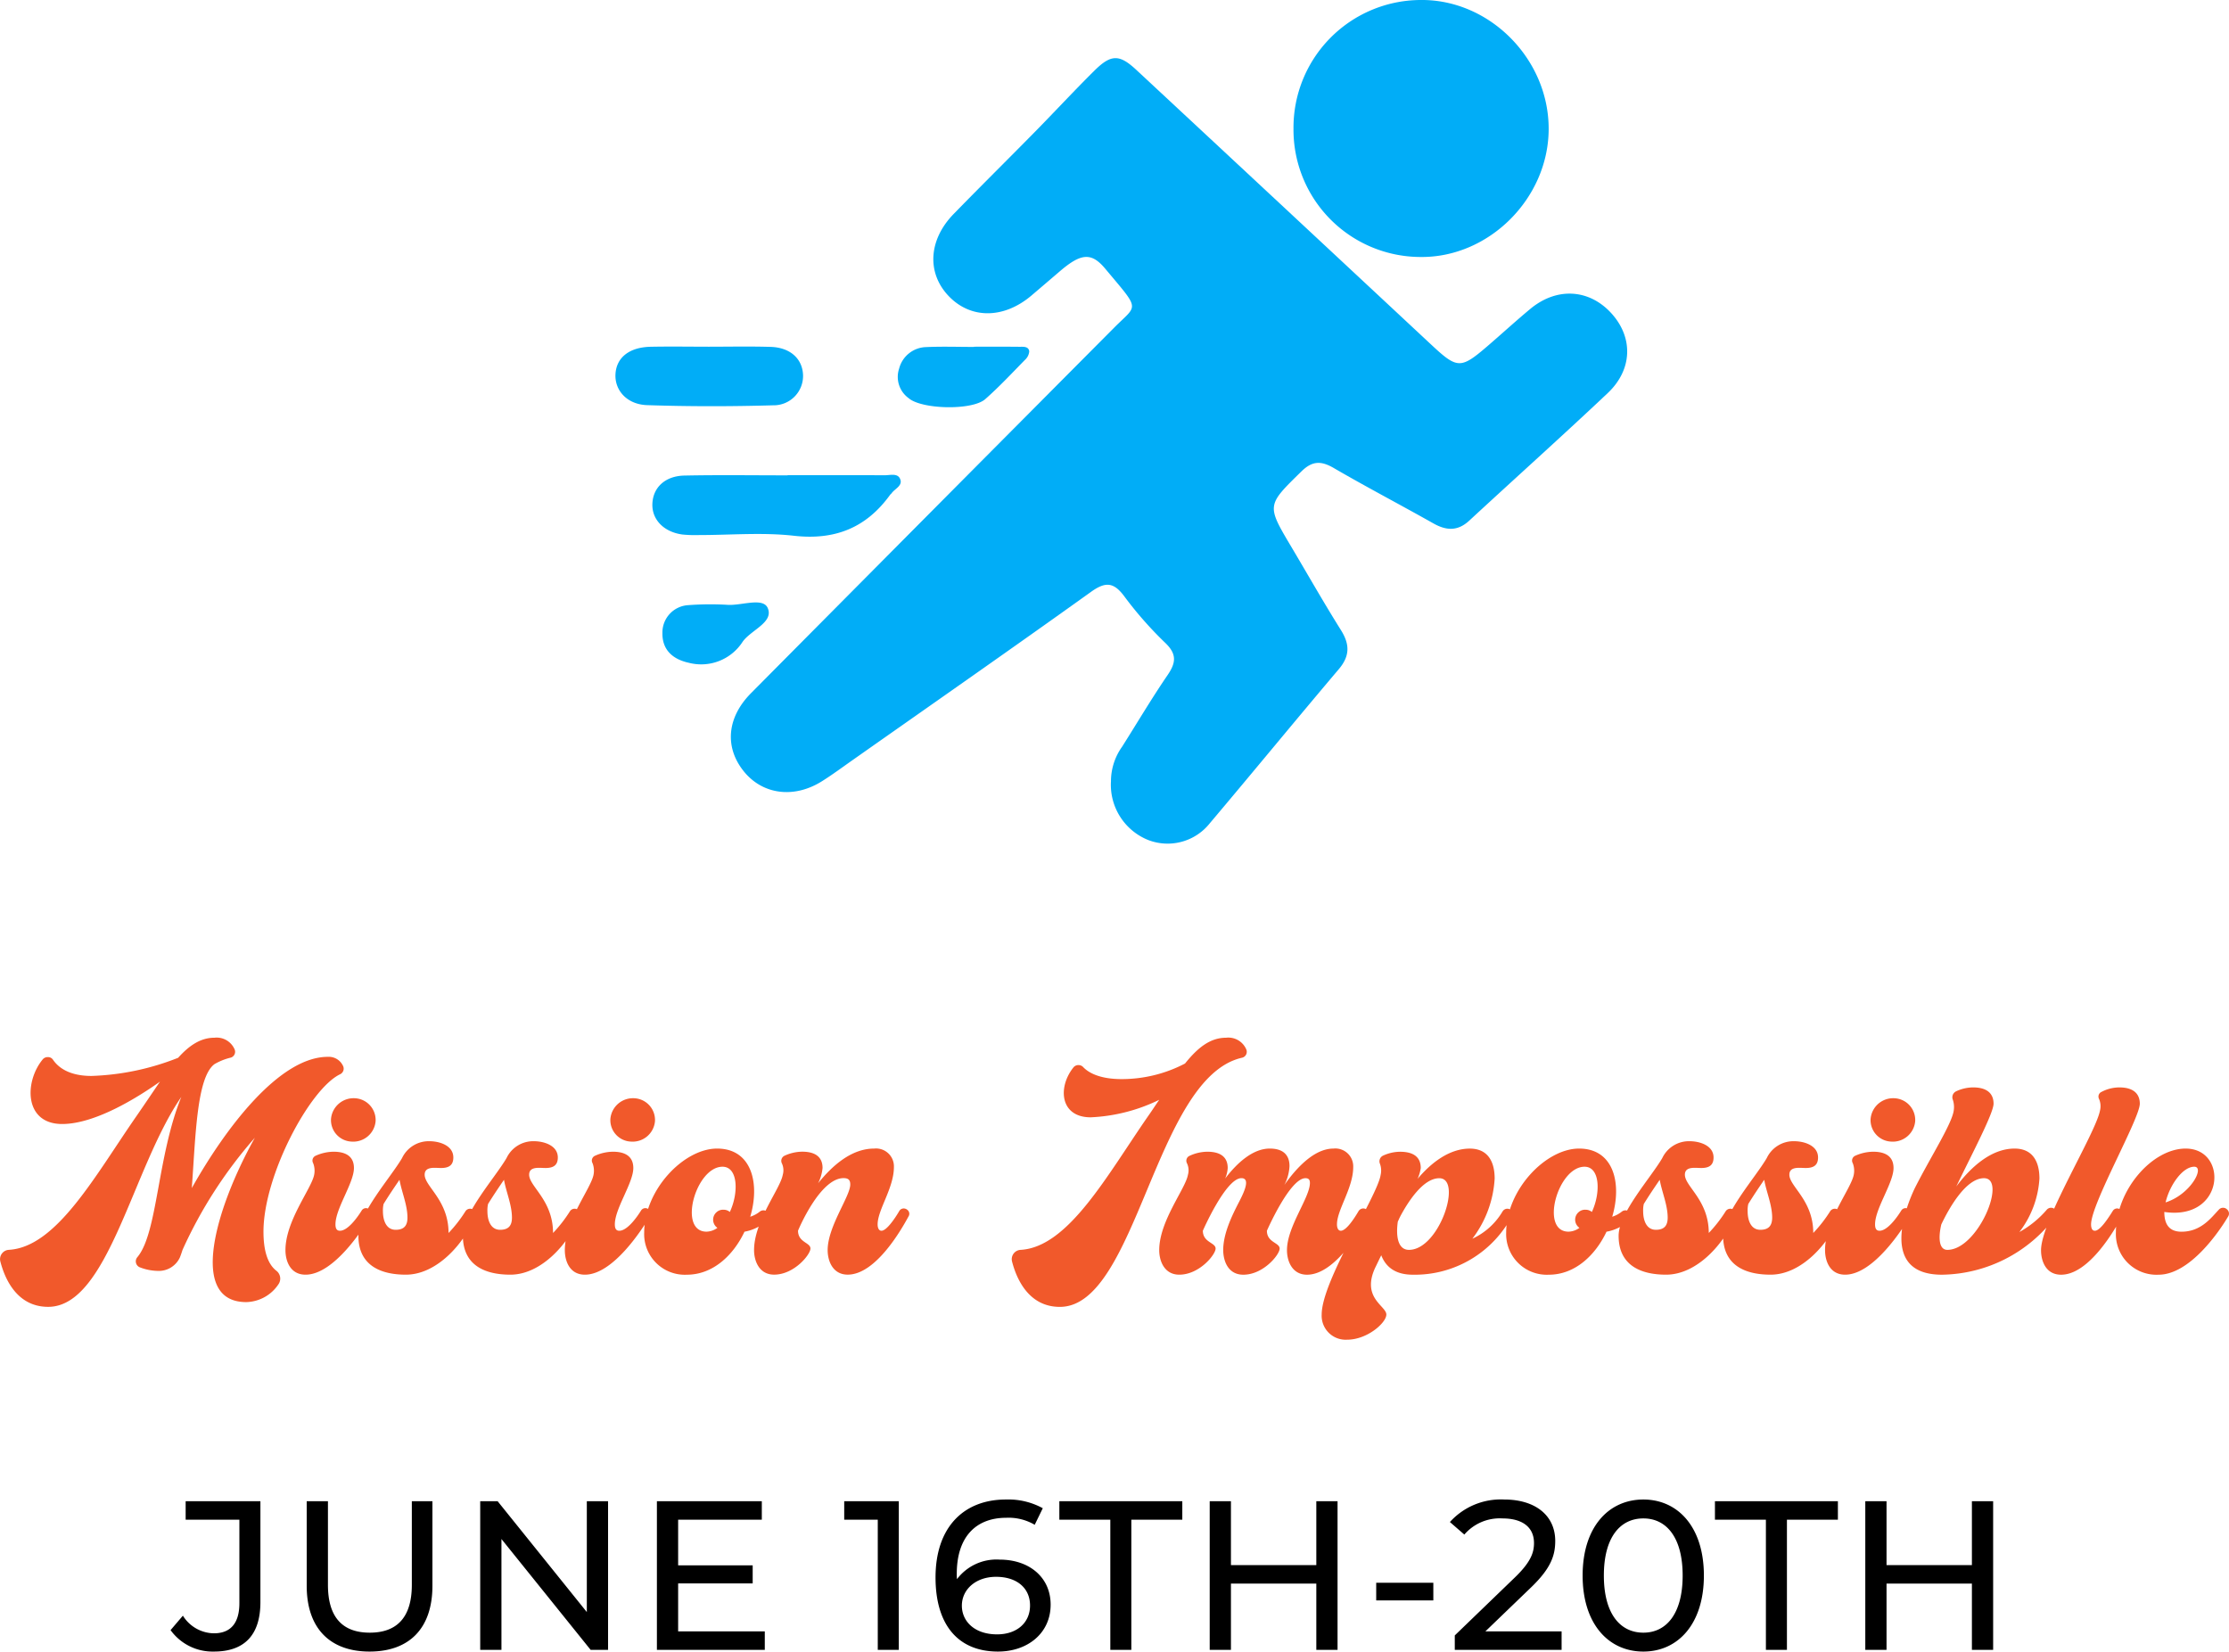
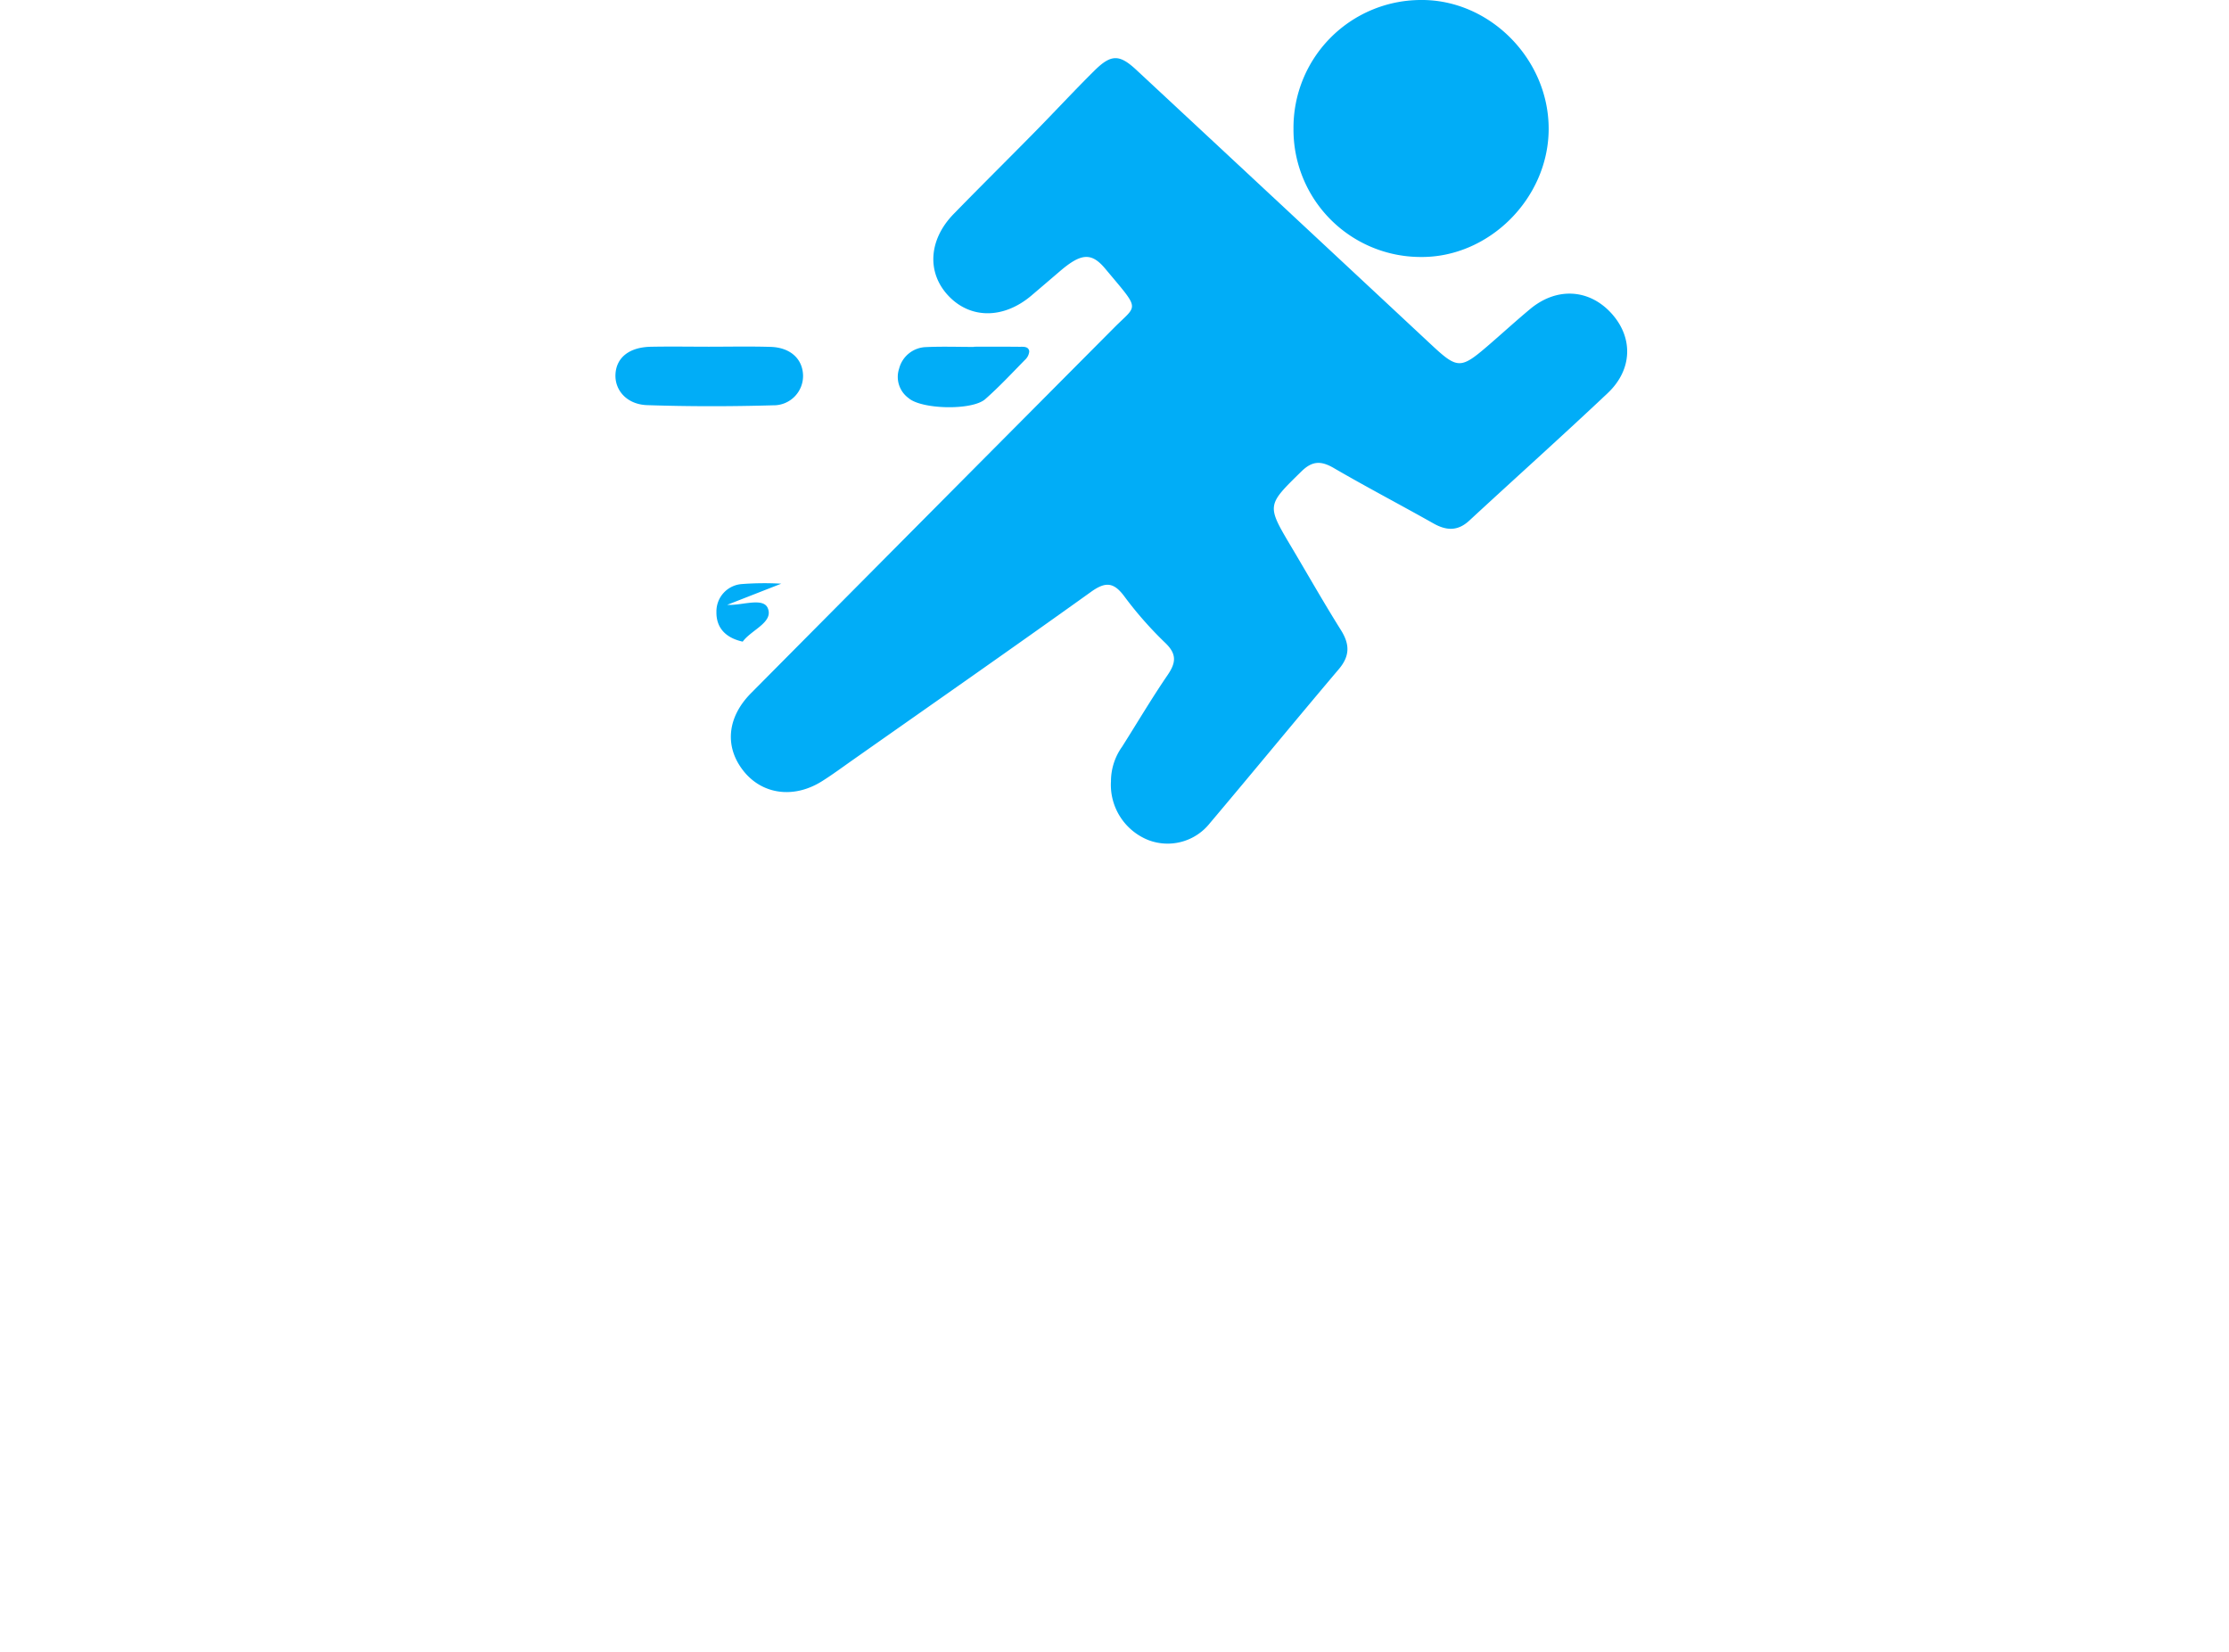
<svg xmlns="http://www.w3.org/2000/svg" width="314.874" height="233.323" viewBox="0 0 314.874 233.323">
  <defs>
    <clipPath id="clip-path">
      <rect id="Rectangle_24" data-name="Rectangle 24" width="142.921" height="119.198" fill="#01adf7" />
    </clipPath>
  </defs>
  <g id="Group_55" data-name="Group 55" transform="translate(-3866.964 -3113.917)">
-     <path id="Path_111" data-name="Path 111" d="M-117.472-.54c-1.305-.99-1.845-2.97-1.845-5.535,0-7.92,6.525-20.16,10.8-22.23a.882.882,0,0,0,.405-1.26,2.215,2.215,0,0,0-2.115-1.215c-6.795,0-14.355,9.9-19.215,18.54.54-7.245.675-15.615,3.2-17.505a8.432,8.432,0,0,1,2.205-.9.859.859,0,0,0,.63-1.215,2.753,2.753,0,0,0-2.835-1.62c-1.935,0-3.555,1.08-5.13,2.835a36.275,36.275,0,0,1-12.24,2.565c-3.285,0-4.77-1.305-5.445-2.3a.819.819,0,0,0-.72-.36.9.9,0,0,0-.72.315c-2.61,3.15-2.655,9.135,2.745,9.135,4.68,0,10.71-3.78,13.815-5.985-.99,1.44-2.07,3.06-3.285,4.815-5.85,8.415-11.295,18.54-18.045,18.945a1.318,1.318,0,0,0-1.215,1.665c.63,2.43,2.34,6.39,6.75,6.39,8.505,0,11.88-19.62,18.81-29.655-3.42,8.415-3.33,19.215-6.21,22.635a.908.908,0,0,0,.36,1.44A7.342,7.342,0,0,0-134.3-.54a3.285,3.285,0,0,0,3.15-1.845c.135-.315.27-.72.4-1.125a63.629,63.629,0,0,1,10.215-15.84c-5.625,10.08-9.4,23.22-1.215,23.22A5.617,5.617,0,0,0-117.2,1.35,1.4,1.4,0,0,0-117.472-.54Zm11.07-24.39A3.2,3.2,0,0,0-109.777-22a3.034,3.034,0,0,0,2.925,3.195,3.164,3.164,0,0,0,3.375-2.88A3.077,3.077,0,0,0-106.4-24.93Zm2.115,15.75a.83.83,0,0,0-.54-.225.718.718,0,0,0-.63.36c-.675,1.08-1.98,2.835-3.06,2.835-.45,0-.63-.315-.63-.9,0-2.25,2.61-5.85,2.61-7.965,0-1.485-.945-2.3-2.88-2.3a6.346,6.346,0,0,0-2.565.585.741.741,0,0,0-.315,1.035,2.937,2.937,0,0,1,.135,1.665c-.405,1.98-4.05,6.48-4.05,10.62,0,1.53.675,3.465,2.835,3.465,3.96,0,8.055-6.345,9.18-8.235A.814.814,0,0,0-104.287-9.18Zm11.115,3.285c0-4.635-3.375-6.57-3.375-8.235,0-1.215,1.485-.945,2.295-.945,1.035,0,1.755-.315,1.755-1.485,0-1.71-1.98-2.3-3.375-2.3a4.168,4.168,0,0,0-3.87,2.385c-1.665,2.835-6.165,7.785-6.165,10.98,0,4.1,3.015,5.49,6.705,5.49,4.41,0,8.28-4.455,9.81-8.28a.571.571,0,0,0,.045-.27.77.77,0,0,0-.81-.765.775.775,0,0,0-.63.36A19.312,19.312,0,0,1-93.172-5.895Zm-7.47-.45c-1.4,0-1.8-1.44-1.8-2.61a4.029,4.029,0,0,1,.09-1.035c.72-1.17,1.485-2.3,2.25-3.42.315,1.755,1.125,3.555,1.125,5.355C-98.977-6.93-99.472-6.345-100.642-6.345Zm22.23.45c0-4.635-3.375-6.57-3.375-8.235,0-1.215,1.485-.945,2.295-.945,1.035,0,1.755-.315,1.755-1.485,0-1.71-1.98-2.3-3.375-2.3a4.168,4.168,0,0,0-3.87,2.385c-1.665,2.835-6.165,7.785-6.165,10.98,0,4.1,3.015,5.49,6.705,5.49,4.41,0,8.28-4.455,9.81-8.28a.571.571,0,0,0,.045-.27.77.77,0,0,0-.81-.765.775.775,0,0,0-.63.36A19.312,19.312,0,0,1-78.412-5.895Zm-7.47-.45c-1.4,0-1.8-1.44-1.8-2.61a4.029,4.029,0,0,1,.09-1.035c.72-1.17,1.485-2.3,2.25-3.42.315,1.755,1.125,3.555,1.125,5.355C-84.217-6.93-84.712-6.345-85.882-6.345ZM-66.937-24.93A3.2,3.2,0,0,0-70.312-22a3.034,3.034,0,0,0,2.925,3.195,3.164,3.164,0,0,0,3.375-2.88A3.077,3.077,0,0,0-66.937-24.93Zm2.115,15.75a.83.83,0,0,0-.54-.225.718.718,0,0,0-.63.36c-.675,1.08-1.98,2.835-3.06,2.835-.45,0-.63-.315-.63-.9,0-2.25,2.61-5.85,2.61-7.965,0-1.485-.945-2.3-2.88-2.3a6.346,6.346,0,0,0-2.565.585.741.741,0,0,0-.315,1.035,2.937,2.937,0,0,1,.135,1.665c-.405,1.98-4.05,6.48-4.05,10.62,0,1.53.675,3.465,2.835,3.465,3.96,0,8.055-6.345,9.18-8.235A.814.814,0,0,0-64.822-9.18Zm15.615.27a4.222,4.222,0,0,1-1.35.72c1.4-4.68.225-9.63-4.68-9.63-4.725,0-10.3,5.85-10.3,11.88A5.742,5.742,0,0,0-59.512,0c3.69,0,6.57-2.745,8.145-6.075a6.4,6.4,0,0,0,3.24-1.62.8.8,0,0,0,0-1.17A.818.818,0,0,0-49.208-8.91Zm-5.265-6.345c2.205,0,2.3,3.69,1.035,6.39a1.376,1.376,0,0,0-.9-.315,1.353,1.353,0,0,0-.99.36,1.4,1.4,0,0,0,.135,2.2,2.745,2.745,0,0,1-1.53.54C-60.817-6.075-58.252-15.255-54.472-15.255Zm26.145,6.12a.83.83,0,0,0-.54-.225A.718.718,0,0,0-29.5-9c-.63,1.08-1.8,2.79-2.52,2.79-.315,0-.54-.315-.54-.9,0-2.07,2.3-5.13,2.3-8.1a2.527,2.527,0,0,0-2.79-2.61c-3.195,0-5.895,2.385-7.92,4.9a5.959,5.959,0,0,0,.63-2.16c0-1.485-.945-2.3-2.88-2.3a6.113,6.113,0,0,0-2.52.585.8.8,0,0,0-.36,1.035,2.312,2.312,0,0,1,.135,1.665c-.36,1.98-4.05,6.525-4.05,10.62,0,1.53.72,3.465,2.835,3.465,2.835,0,5.13-2.835,5.13-3.69s-1.755-.855-1.755-2.52c0,0,3.06-7.425,6.435-7.425.675,0,.945.27.945.9,0,1.665-3.195,5.94-3.195,9.27,0,1.53.72,3.465,2.835,3.465,3.96,0,7.6-6.39,8.595-8.235A.688.688,0,0,0-28.327-9.135Zm47.2-21.51a.859.859,0,0,0,.63-1.215,2.753,2.753,0,0,0-2.835-1.62c-2.25,0-4,1.4-5.805,3.645a19.263,19.263,0,0,1-8.955,2.2c-3.24,0-4.77-.99-5.445-1.71a.888.888,0,0,0-.63-.27.9.9,0,0,0-.72.315c-2.25,2.79-1.935,7.065,2.43,7.065a24.438,24.438,0,0,0,9.675-2.475c-.5.72-.99,1.485-1.53,2.25C-.157-14.04-5.6-3.915-12.352-3.51a1.318,1.318,0,0,0-1.215,1.665c.63,2.43,2.34,6.39,6.75,6.39C4.073,4.545,6.593-27.81,18.878-30.645Zm17.73,21.51a.83.83,0,0,0-.54-.225.793.793,0,0,0-.675.36c-.63,1.08-1.755,2.79-2.52,2.79-.315,0-.54-.315-.54-.9,0-2.07,2.295-5.13,2.295-8.1a2.527,2.527,0,0,0-2.79-2.61c-2.61,0-5.085,2.52-6.93,5.13a6.521,6.521,0,0,0,.72-2.655c0-1.35-.675-2.475-2.79-2.475-2.34,0-4.545,1.935-6.3,4.23a4.394,4.394,0,0,0,.36-1.485c0-1.485-.945-2.3-2.88-2.3a6.113,6.113,0,0,0-2.52.585.756.756,0,0,0-.36,1.035,2.312,2.312,0,0,1,.135,1.665c-.36,1.98-4.05,6.525-4.05,10.62,0,1.53.72,3.465,2.835,3.465,2.835,0,5.13-2.835,5.13-3.69s-1.8-.855-1.8-2.52c0,0,3.24-7.425,5.445-7.425,1.395,0,.225,2.25-.27,3.24-1.08,2.07-2.3,4.59-2.3,6.93C16.268-1.935,16.943,0,19.1,0c2.835,0,5.13-2.835,5.13-3.69s-1.8-.855-1.8-2.52c0,0,3.24-7.425,5.445-7.425.5,0,.63.27.63.675,0,2.07-3.24,6.165-3.24,9.495,0,1.53.72,3.465,2.835,3.465,3.96,0,7.65-6.39,8.64-8.235A.816.816,0,0,0,36.608-9.135Zm19.125.18a9.607,9.607,0,0,1-4.275,3.87,15.424,15.424,0,0,0,3.15-8.5c0-2.43-.99-4.23-3.51-4.23-2.88,0-5.445,1.98-7.38,4.275a5.607,5.607,0,0,0,.45-1.53c0-1.485-.945-2.3-2.925-2.3a5.833,5.833,0,0,0-2.385.54.893.893,0,0,0-.45,1.17,2.751,2.751,0,0,1,.09,1.575c-.45,2.97-8.325,14.94-8.325,19.71a3.39,3.39,0,0,0,3.6,3.555c2.835,0,5.535-2.385,5.535-3.555,0-1.215-3.555-2.34-1.575-6.615.27-.54.54-1.125.855-1.755C39.353-.765,40.973,0,43.043,0A15.5,15.5,0,0,0,57.038-8.28a.757.757,0,0,0-.135-.855A.78.78,0,0,0,55.733-8.955ZM42.5-3.51c-1.665,0-1.845-2.16-1.575-4,.045-.045.045-.135.09-.18l.135-.315c.045-.09.09-.135.09-.18,1.17-2.205,3.285-5.445,5.535-5.445C50.108-13.635,46.778-3.51,42.5-3.51Zm30.06-5.4a4.222,4.222,0,0,1-1.35.72c1.395-4.68.225-9.63-4.68-9.63-4.725,0-10.3,5.85-10.3,11.88A5.742,5.742,0,0,0,62.258,0c3.69,0,6.57-2.745,8.145-6.075a6.4,6.4,0,0,0,3.24-1.62.8.8,0,0,0,0-1.17A.818.818,0,0,0,72.563-8.91ZM67.3-15.255c2.2,0,2.295,3.69,1.035,6.39a1.376,1.376,0,0,0-.9-.315,1.353,1.353,0,0,0-.99.36,1.4,1.4,0,0,0,.135,2.2,2.745,2.745,0,0,1-1.53.54C60.953-6.075,63.518-15.255,67.3-15.255Zm17.55,9.36c0-4.635-3.375-6.57-3.375-8.235,0-1.215,1.485-.945,2.295-.945,1.035,0,1.755-.315,1.755-1.485,0-1.71-1.98-2.3-3.375-2.3a4.168,4.168,0,0,0-3.87,2.385c-1.665,2.835-6.165,7.785-6.165,10.98,0,4.1,3.015,5.49,6.705,5.49,4.41,0,8.28-4.455,9.81-8.28a.571.571,0,0,0,.045-.27.77.77,0,0,0-.81-.765.775.775,0,0,0-.63.36A19.312,19.312,0,0,1,84.848-5.895Zm-7.47-.45c-1.4,0-1.8-1.44-1.8-2.61a4.029,4.029,0,0,1,.09-1.035c.72-1.17,1.485-2.3,2.25-3.42.315,1.755,1.125,3.555,1.125,5.355C79.043-6.93,78.548-6.345,77.378-6.345Zm22.23.45c0-4.635-3.375-6.57-3.375-8.235,0-1.215,1.485-.945,2.295-.945,1.035,0,1.755-.315,1.755-1.485,0-1.71-1.98-2.3-3.375-2.3a4.168,4.168,0,0,0-3.87,2.385c-1.665,2.835-6.165,7.785-6.165,10.98,0,4.1,3.015,5.49,6.705,5.49,4.41,0,8.28-4.455,9.81-8.28a.571.571,0,0,0,.045-.27.77.77,0,0,0-.81-.765.775.775,0,0,0-.63.36A19.312,19.312,0,0,1,99.608-5.895Zm-7.47-.45c-1.4,0-1.8-1.44-1.8-2.61a4.029,4.029,0,0,1,.09-1.035c.72-1.17,1.485-2.3,2.25-3.42.315,1.755,1.125,3.555,1.125,5.355C93.8-6.93,93.308-6.345,92.138-6.345ZM111.083-24.93A3.2,3.2,0,0,0,107.708-22a3.034,3.034,0,0,0,2.925,3.195,3.164,3.164,0,0,0,3.375-2.88A3.077,3.077,0,0,0,111.083-24.93ZM113.2-9.18a.83.83,0,0,0-.54-.225.718.718,0,0,0-.63.36c-.675,1.08-1.98,2.835-3.06,2.835-.45,0-.63-.315-.63-.9,0-2.25,2.61-5.85,2.61-7.965,0-1.485-.945-2.3-2.88-2.3a6.346,6.346,0,0,0-2.565.585.741.741,0,0,0-.315,1.035,2.937,2.937,0,0,1,.135,1.665c-.4,1.98-4.05,6.48-4.05,10.62,0,1.53.675,3.465,2.835,3.465,3.96,0,8.055-6.345,9.18-8.235A.814.814,0,0,0,113.2-9.18Zm20.565-.045a.8.8,0,0,0-1.17.045,14.069,14.069,0,0,1-3.87,3.15,13.749,13.749,0,0,0,2.835-7.56c0-2.43-.99-4.23-3.51-4.23-3.33,0-6.21,2.655-8.235,5.355,2.25-4.68,5.265-10.35,5.265-11.7,0-1.44-.945-2.295-2.88-2.295a5.658,5.658,0,0,0-2.385.54.93.93,0,0,0-.5,1.17,3.233,3.233,0,0,1,.135,1.575c-.27,1.89-3.285,6.57-5.49,10.935C112.747-9.72,108.832,0,117.787,0a20.336,20.336,0,0,0,16.02-8.19A.762.762,0,0,0,133.762-9.225ZM117.7-7.11c.945-1.98,3.375-6.525,6.03-6.525,3.33,0-.855,10.125-5.175,10.125C117.292-3.51,117.292-5.4,117.7-7.11Zm25.155-19.35a5.444,5.444,0,0,0-2.52.63.72.72,0,0,0-.36.99,2.584,2.584,0,0,1,.135,1.665c-.63,3.24-8.325,15.57-8.325,19.71,0,1.53.675,3.465,2.835,3.465,3.96,0,7.6-6.39,8.6-8.235a.744.744,0,0,0-.135-.9.83.83,0,0,0-.54-.225.718.718,0,0,0-.63.36c-.675,1.08-1.8,2.79-2.52,2.79-.36,0-.54-.315-.54-.9,0-2.925,6.885-14.94,6.885-17.055C145.733-25.6,144.788-26.46,142.853-26.46Zm14.04,17.28c-1.035,1.08-2.475,3.105-5.265,3.105-1.8,0-2.43-1.125-2.43-2.79,8.55,1.26,9.09-8.955,3.015-8.955-4.725,0-9.855,5.85-9.855,11.88A5.737,5.737,0,0,0,148.387,0c4.455,0,8.64-6.21,9.81-8.19a.772.772,0,0,0-.135-1.035A.8.8,0,0,0,156.893-9.18Zm-3.465-6.075c1.53,0-.495,3.915-4.05,5.04C149.962-12.69,151.807-15.255,153.427-15.255Z" transform="translate(4023.5 3294)" fill="#f1592b" />
-     <path id="Path_121" data-name="Path 121" d="M-124.32.24c4.29,0,6.57-2.31,6.57-6.99V-21h-10.56v2.61h7.59V-6.6c0,2.82-1.23,4.26-3.6,4.26a5.237,5.237,0,0,1-4.38-2.49l-1.74,2.04A7.319,7.319,0,0,0-124.32.24Zm21.99,0c5.55,0,8.88-3.21,8.88-9.3V-21h-2.91V-9.18c0,4.65-2.16,6.75-5.94,6.75s-5.91-2.1-5.91-6.75V-21h-3V-9.06C-111.21-2.97-107.85.24-102.33.24ZM-71.64-21V-5.34L-84.24-21H-86.7V0h3V-15.66L-71.1,0h2.46V-21Zm12.9,18.39V-9.39h10.53v-2.55H-58.74v-6.45h11.82V-21H-61.74V0H-46.5V-2.61ZM-35.28-21v2.61h4.74V0h2.97V-21Zm21.96,8.25a6.989,6.989,0,0,0-6.03,2.76,6.525,6.525,0,0,1-.03-.75c0-5.25,2.73-7.92,6.99-7.92a7.283,7.283,0,0,1,4.02.99l1.14-2.34a10.112,10.112,0,0,0-5.22-1.23c-5.88,0-9.93,3.84-9.93,11.01C-22.38-3.54-19.2.24-13.56.24c4.17,0,7.44-2.58,7.44-6.63C-6.12-10.26-9.15-12.75-13.32-12.75Zm-.36,10.56c-3.24,0-4.98-1.89-4.98-4.05,0-2.31,1.98-4.08,4.83-4.08,2.94,0,4.8,1.59,4.8,4.05C-9.03-3.78-10.95-2.19-13.68-2.19ZM2.31,0H5.28V-18.39h7.2V-21H-4.89v2.61h7.2Zm29.1-21v9.03H19.35V-21h-3V0h3V-9.36H31.41V0h3V-21ZM39.87-6.99h8.07V-9.48H39.87ZM55.29-2.61l6.42-6.18c2.85-2.73,3.45-4.56,3.45-6.6,0-3.6-2.82-5.85-7.2-5.85a9.684,9.684,0,0,0-7.68,3.18l2.04,1.77a6.6,6.6,0,0,1,5.37-2.28c2.94,0,4.47,1.32,4.47,3.48,0,1.32-.42,2.64-2.64,4.8L50.97-2.04V0H66.06V-2.61ZM77.61.24c4.89,0,8.55-3.9,8.55-10.74S82.5-21.24,77.61-21.24c-4.92,0-8.58,3.9-8.58,10.74S72.69.24,77.61.24Zm0-2.67c-3.3,0-5.58-2.7-5.58-8.07s2.28-8.07,5.58-8.07c3.27,0,5.55,2.7,5.55,8.07S80.88-2.43,77.61-2.43ZM94.92,0h2.97V-18.39h7.2V-21H87.72v2.61h7.2Zm29.1-21v9.03H111.96V-21h-3V0h3V-9.36h12.06V0h3V-21Z" transform="translate(4021.5 3347)" />
    <g id="Group_50" data-name="Group 50" transform="translate(3953.902 3113.917)">
      <g id="Group_29" data-name="Group 29" clip-path="url(#clip-path)">
        <path id="Path_79" data-name="Path 79" d="M81.573,116.28a8.422,8.422,0,0,1,1.581-4.969c2.135-3.376,4.17-6.82,6.423-10.116,1.176-1.721,1.321-2.941-.3-4.508a52.441,52.441,0,0,1-5.792-6.57c-1.5-2.036-2.658-2.155-4.723-.674-11.167,8-22.438,15.858-33.675,23.762-1.435,1.009-2.847,2.055-4.329,2.989-3.954,2.492-8.4,1.906-11.059-1.4-2.73-3.395-2.394-7.59,1.031-11.041q25.633-25.836,51.3-51.635c3.337-3.364,3.76-2.31-1.271-8.332-1.973-2.361-3.45-2.168-6.442.4q-2,1.714-4,3.416c-3.943,3.329-8.658,3.31-11.762-.042-3.019-3.259-2.736-7.874.795-11.5,3.806-3.91,7.69-7.745,11.515-11.637,2.8-2.848,5.514-5.783,8.35-8.594,2.379-2.357,3.547-2.35,5.946-.118q20.862,19.413,41.7,38.855c3.6,3.357,4.111,3.409,7.773.27,2.071-1.775,4.08-3.624,6.178-5.367,3.751-3.113,8.356-2.82,11.49.668,3.058,3.4,2.958,7.911-.564,11.235-6.447,6.084-13.049,12-19.561,18.019-1.624,1.5-3.226,1.417-5.055.385-4.666-2.634-9.42-5.114-14.049-7.809-1.793-1.044-3.034-1.07-4.6.466-4.887,4.794-4.942,4.733-1.451,10.607,2.34,3.936,4.6,7.923,7.031,11.8,1.266,2.017,1.289,3.658-.3,5.533-6.11,7.21-12.1,14.523-18.2,21.742a7.611,7.611,0,0,1-8.692,2.4,8.4,8.4,0,0,1-5.293-8.243" transform="translate(-11.573 -5.832)" fill="#01adf7" />
        <path id="Path_80" data-name="Path 80" d="M163.768,18.181A18.034,18.034,0,0,1,181.643,0c9.8-.148,18.227,8.336,18.171,18.284-.055,9.789-8.475,18.152-18.146,18.021a17.982,17.982,0,0,1-17.9-18.126" transform="translate(-67.984 0)" fill="#01adf7" />
-         <path id="Path_81" data-name="Path 81" d="M28.022,114.74c4.571,0,9.141-.012,13.711.012.746,0,1.773-.315,2.15.451.5,1.009-.706,1.426-1.18,2.1-.056.078-.147.131-.2.209-3.367,4.658-7.778,6.441-13.584,5.788-4.417-.5-8.935-.1-13.408-.1a18.2,18.2,0,0,1-2.331-.075c-2.636-.346-4.342-2.107-4.261-4.331.083-2.3,1.779-3.938,4.521-4,4.86-.1,9.724-.029,14.586-.029v-.022" transform="translate(-3.7 -47.61)" fill="#01adf7" />
        <path id="Path_82" data-name="Path 82" d="M13.162,83.732c2.919,0,5.841-.064,8.758.024,2.747.082,4.473,1.644,4.581,3.93a4.148,4.148,0,0,1-4.225,4.323c-5.929.171-11.871.177-17.8-.023C1.6,91.889-.135,89.86.008,87.569c.145-2.325,1.969-3.771,4.98-3.83,2.724-.054,5.449-.011,8.174-.007" transform="translate(0 -34.75)" fill="#01adf7" />
        <path id="Path_83" data-name="Path 83" d="M78.927,83.745c2.137,0,4.274-.015,6.411.01.55.006,1.312-.1,1.415.643a1.834,1.834,0,0,1-.62,1.22c-1.834,1.875-3.631,3.8-5.593,5.531C78.693,92.781,71.534,92.611,69.7,91a3.7,3.7,0,0,1-1.327-4.167,4.051,4.051,0,0,1,3.855-3.037c2.231-.1,4.467-.022,6.7-.022Z" transform="translate(-28.297 -34.763)" fill="#01adf7" />
-         <path id="Path_84" data-name="Path 84" d="M20.5,145.851c1.982.149,5.065-1.112,5.728.47.845,2.012-2.338,3.069-3.541,4.732a6.96,6.96,0,0,1-7.63,2.983c-2.257-.491-3.753-1.827-3.713-4.2a3.871,3.871,0,0,1,3.626-3.937,41.8,41.8,0,0,1,5.531-.05" transform="translate(-4.707 -60.406)" fill="#01adf7" />
+         <path id="Path_84" data-name="Path 84" d="M20.5,145.851c1.982.149,5.065-1.112,5.728.47.845,2.012-2.338,3.069-3.541,4.732c-2.257-.491-3.753-1.827-3.713-4.2a3.871,3.871,0,0,1,3.626-3.937,41.8,41.8,0,0,1,5.531-.05" transform="translate(-4.707 -60.406)" fill="#01adf7" />
      </g>
    </g>
  </g>
</svg>